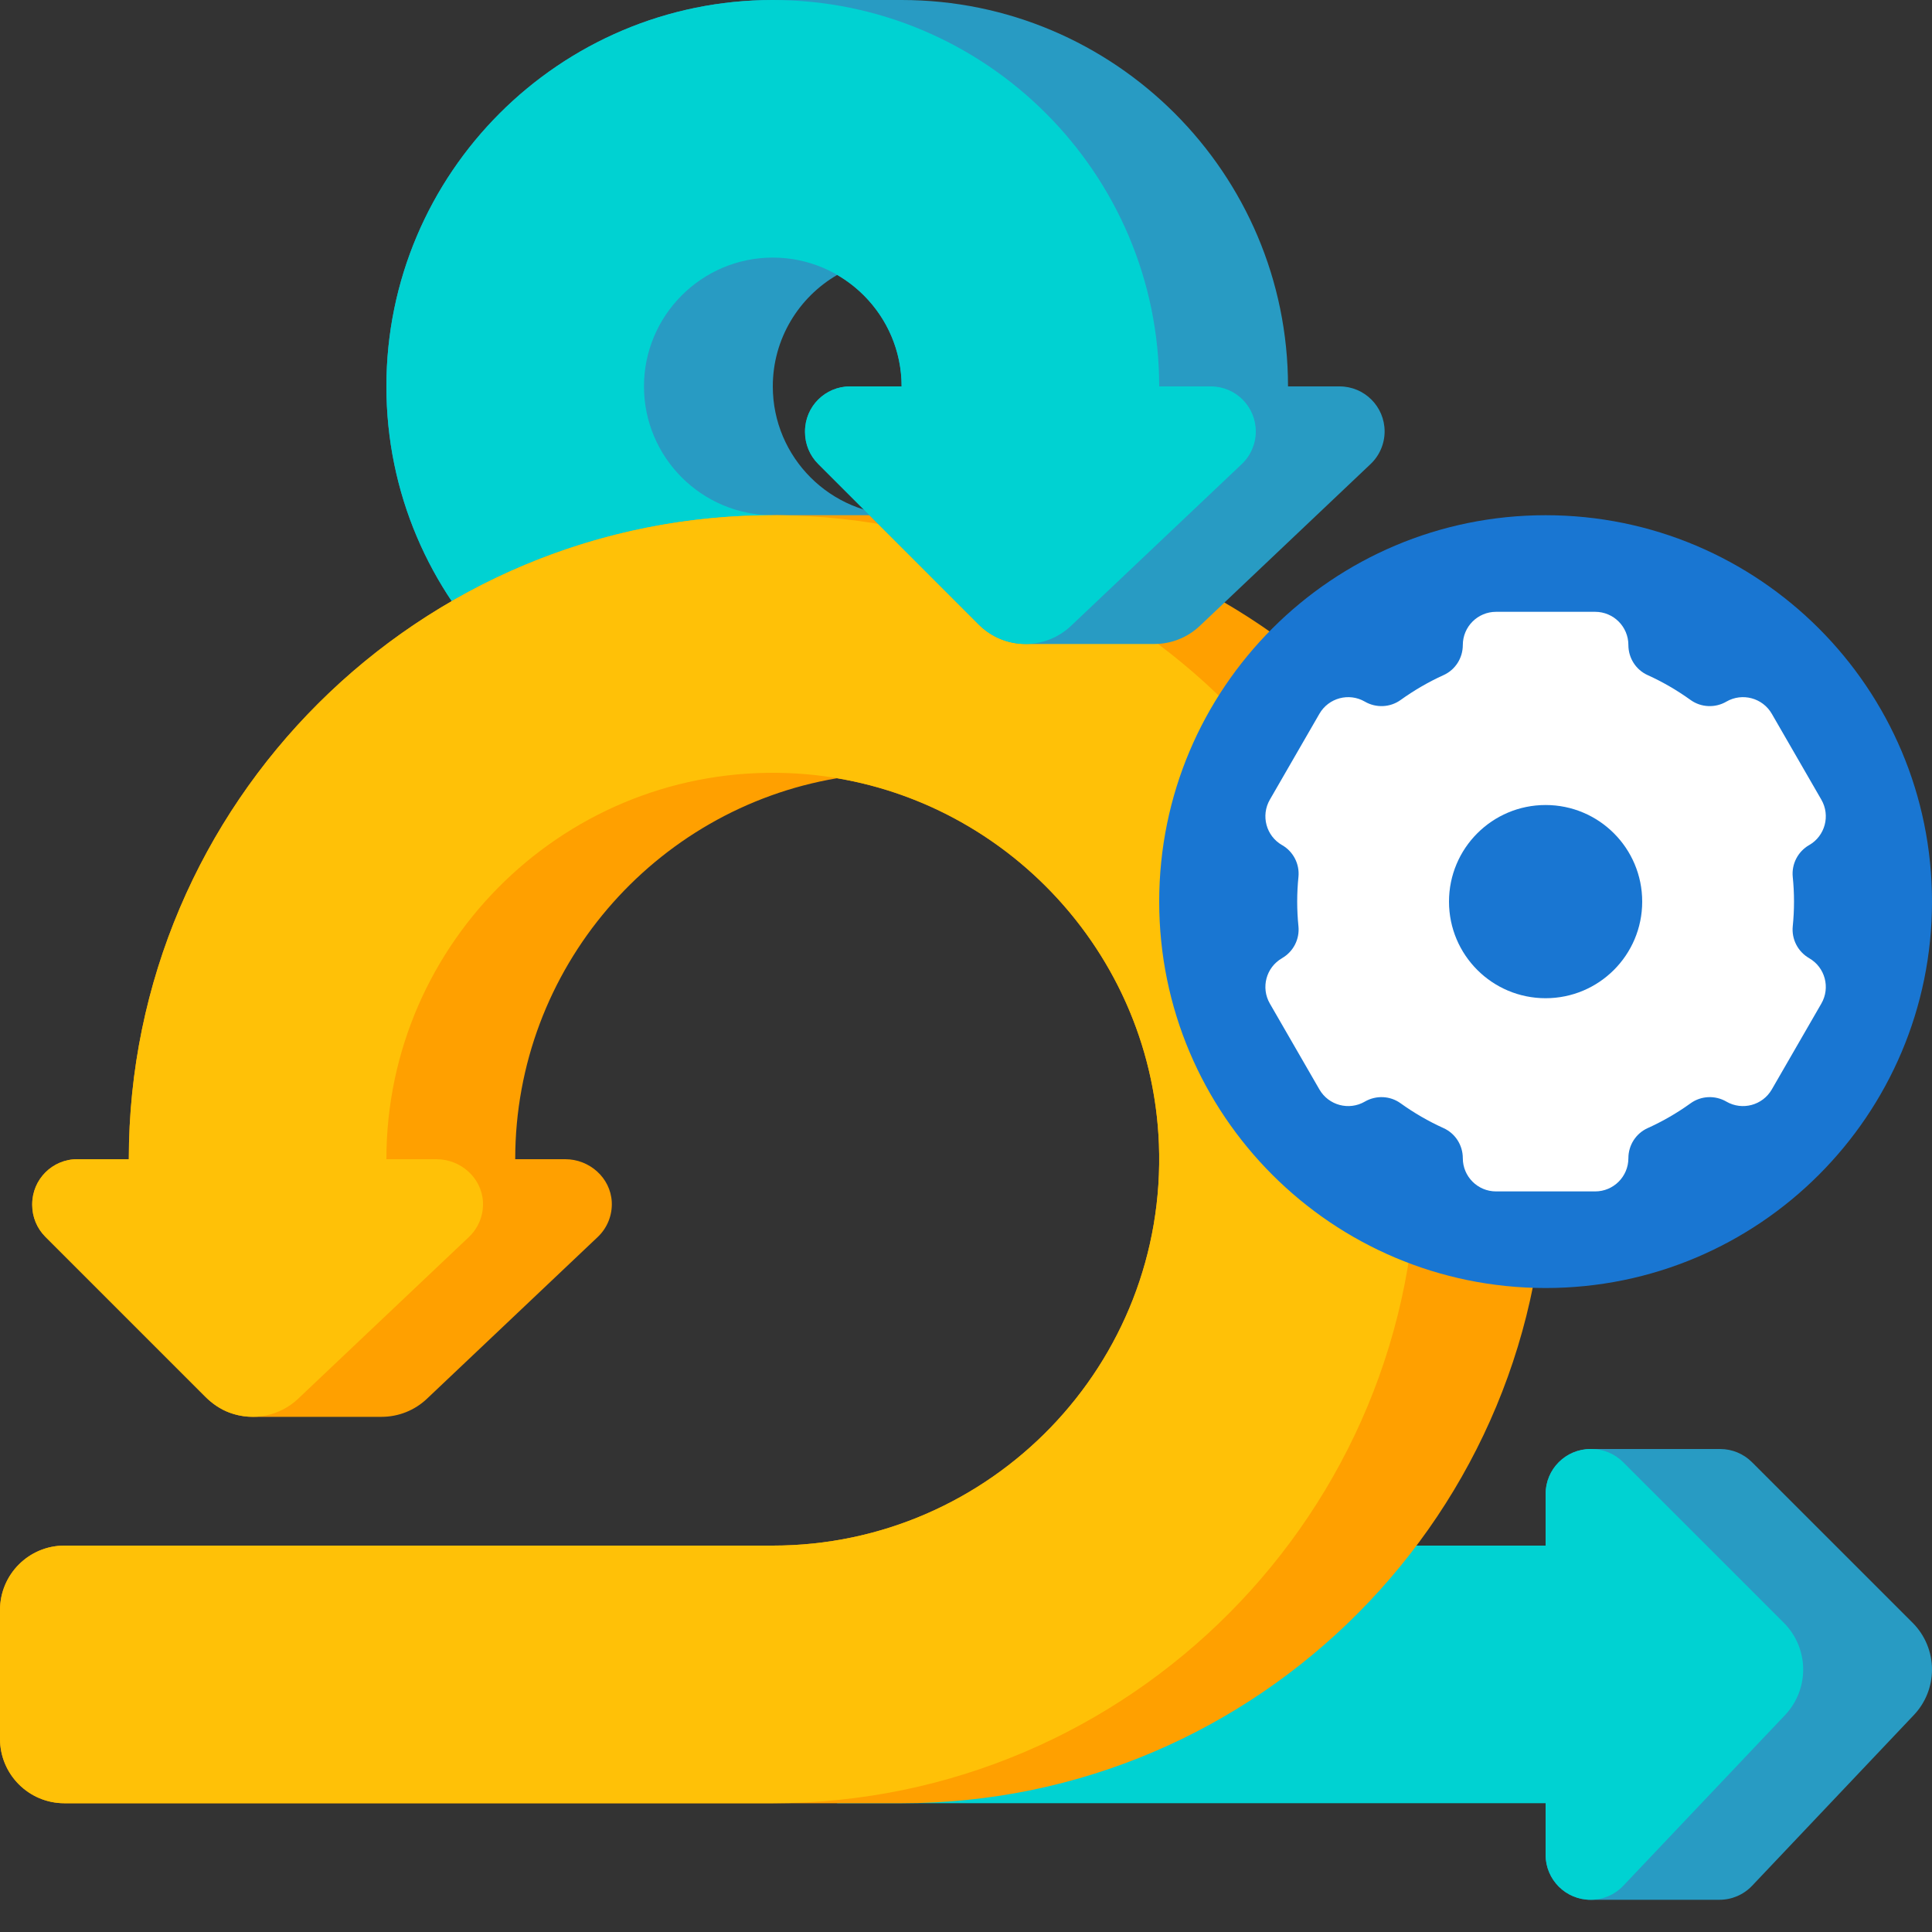
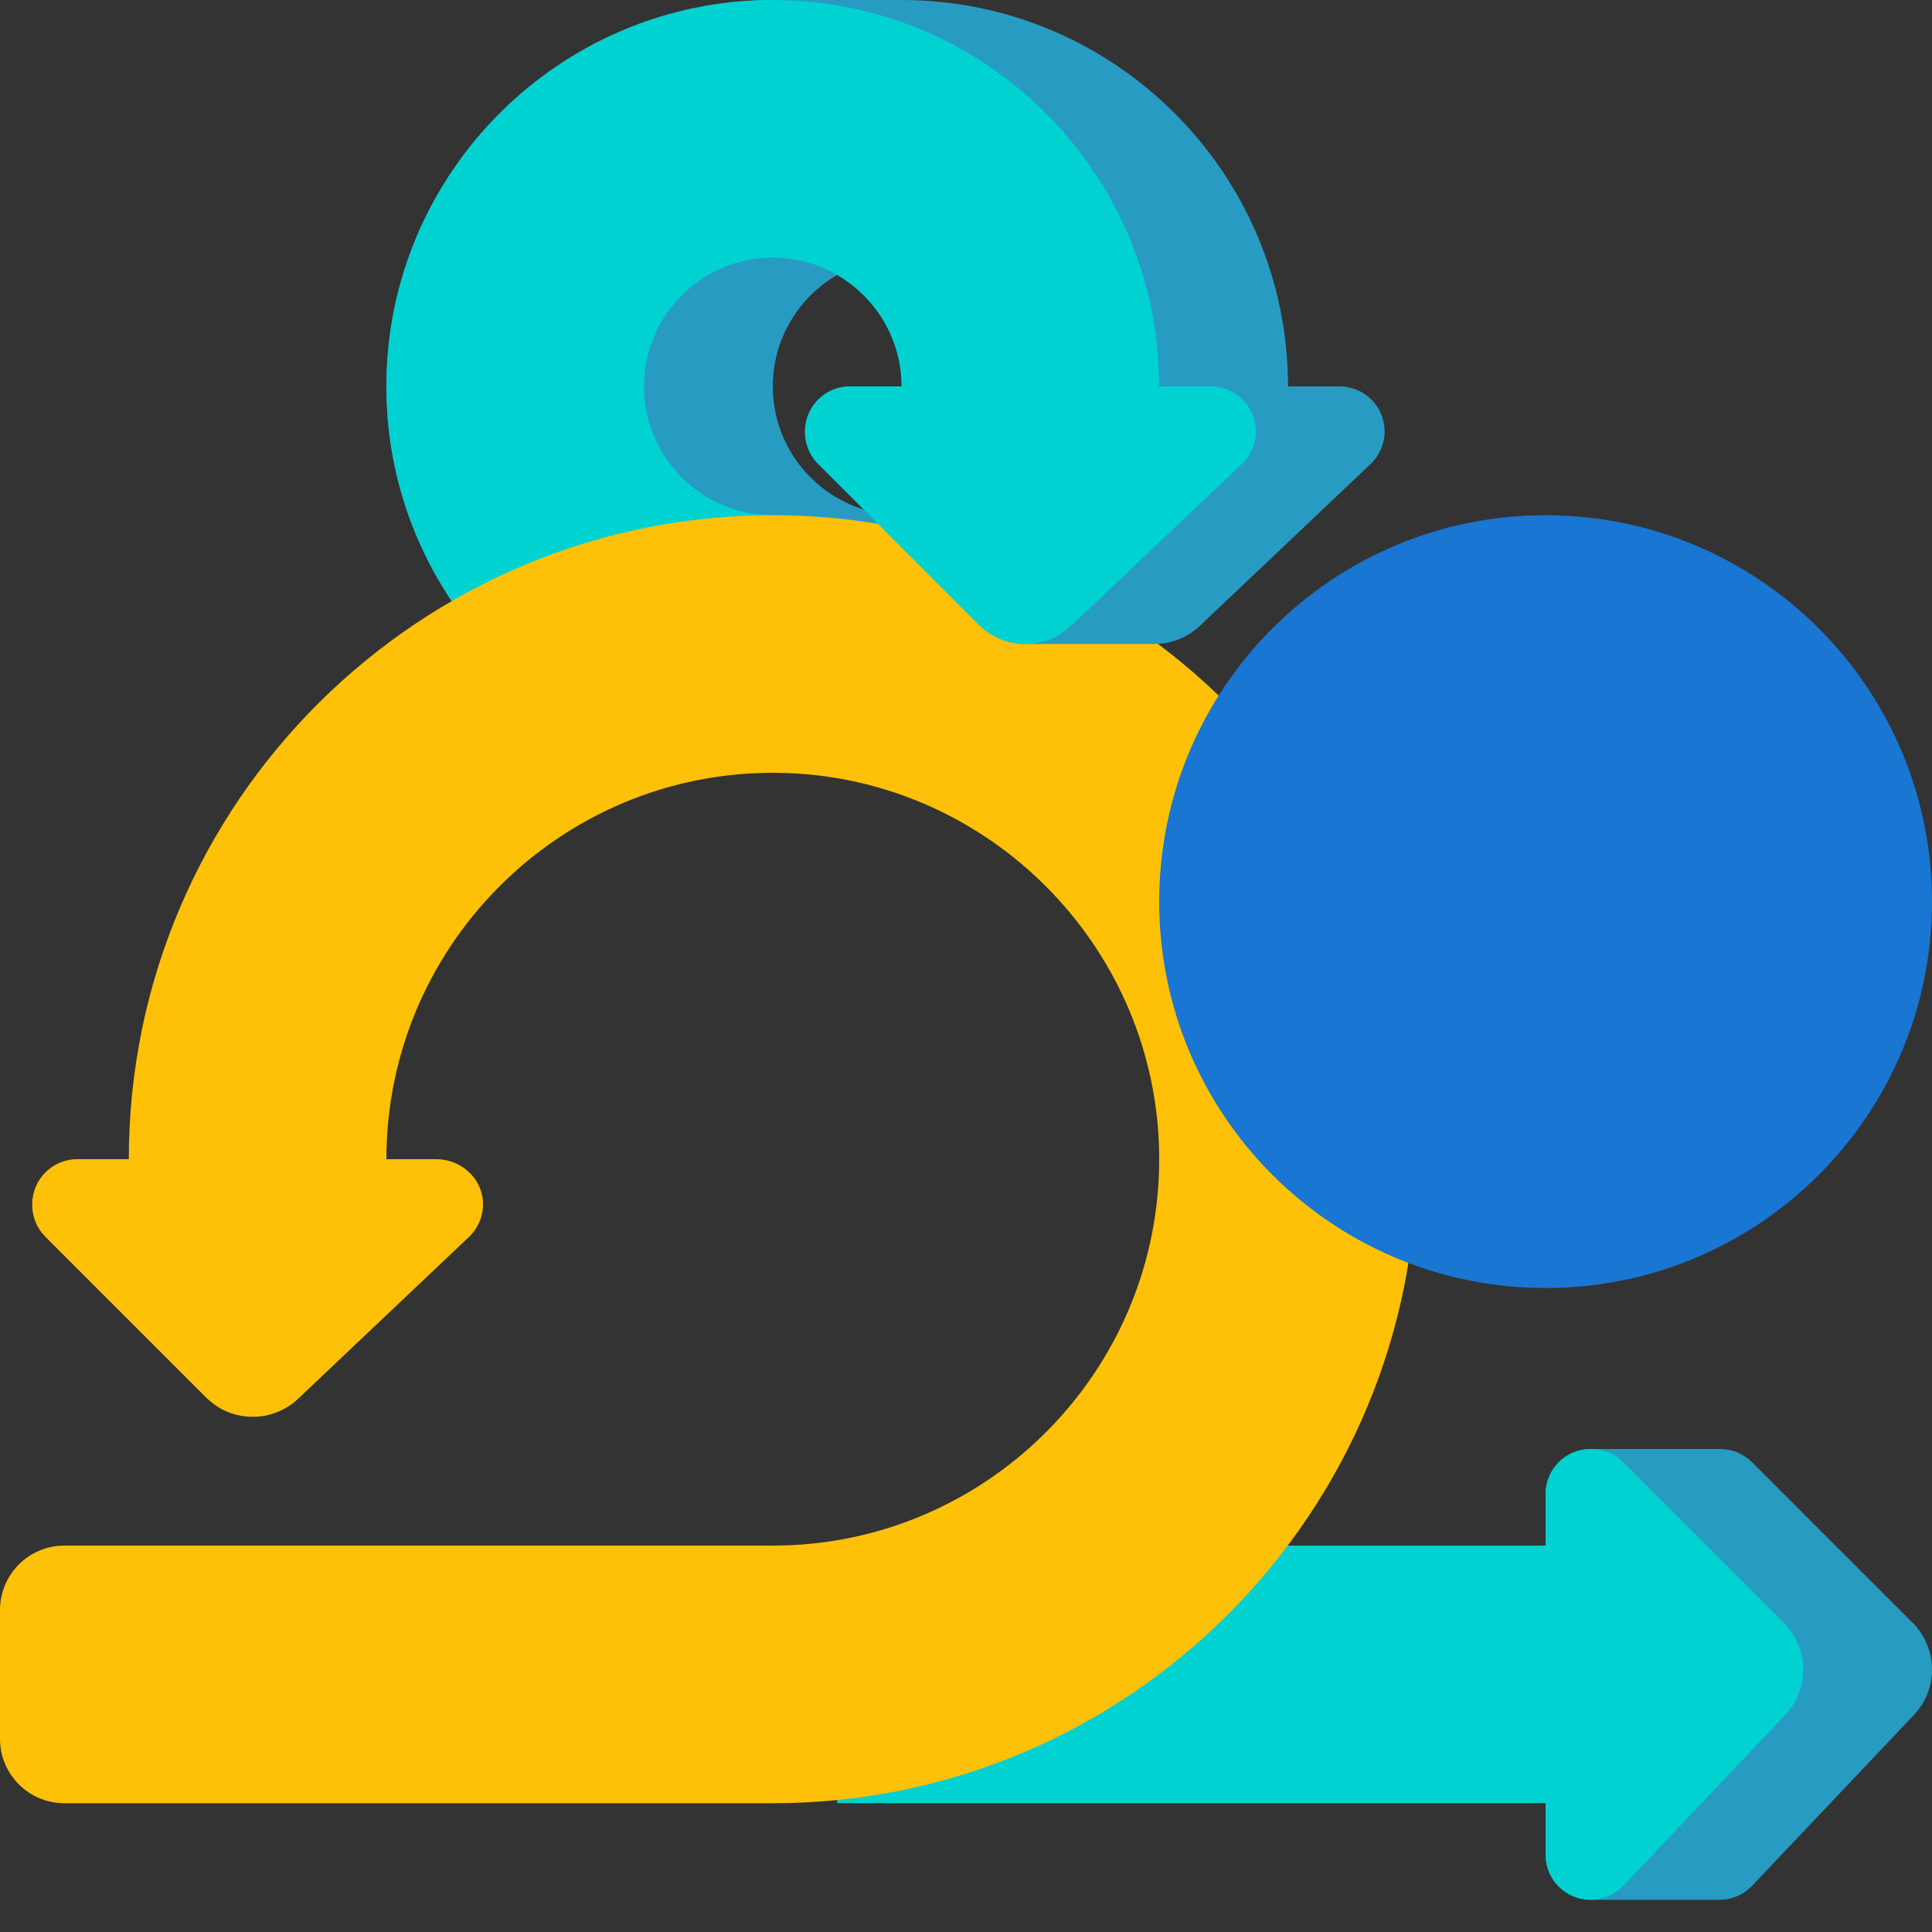
<svg xmlns="http://www.w3.org/2000/svg" width="40" height="40" viewBox="0 0 40 40" fill="none">
  <rect x="0" y="0" width="40" height="40" fill="#333333" stroke="none" />
  <path d="M18.667 0C18.212 0 16.454 0 16 0C11.589 0 8 3.589 8 8C8 12.411 11.589 16 16 16H18.667V10.667C17.196 10.667 16 9.47 16 8C16 7.015 16.537 6.154 17.333 5.692C18.13 6.154 18.667 7.015 18.667 8H26.667C26.667 3.589 23.078 0 18.667 0Z" fill="#289BC3" />
  <path d="M8 8C8 12.411 11.589 16 16 16V10.667C14.53 10.667 13.333 9.47 13.333 8C13.333 6.53 14.53 5.333 16 5.333V0C11.589 0 8 3.589 8 8Z" fill="#00D2D2" />
  <path d="M39.6 33.599L36.273 30.273C36.098 30.098 35.861 30 35.614 30H35.599C35.084 30 33.194 30 32.947 30H32.932C32.417 30 32 30.417 32 30.932V38.401C32 38.916 32.417 39.333 32.932 39.333H35.599C35.855 39.333 36.1 39.228 36.276 39.042L39.625 35.507C39.866 35.253 40 34.916 40 34.566C40 34.204 39.856 33.856 39.6 33.599Z" fill="#289BC3" />
  <path d="M36.933 33.599L33.606 30.273C33.432 30.098 33.194 30 32.947 30H32.932C32.417 30 32 30.417 32 30.932V32H17.333V37.333H32V38.401C32 38.916 32.417 39.333 32.932 39.333C33.188 39.333 33.433 39.228 33.609 39.042L36.959 35.507C37.199 35.253 37.333 34.916 37.333 34.566C37.333 34.204 37.189 33.856 36.933 33.599Z" fill="#00D2D2" />
-   <path d="M18.771 10.667C18.736 10.667 18.702 10.668 18.667 10.668V10.667H16V10.668C8.648 10.668 2.667 16.648 2.667 24H1.599C1.084 24 0.667 24.418 0.667 24.933V24.948C0.667 25.195 0.765 25.432 0.94 25.607L4.25 28.917C4.393 29.06 4.562 29.177 4.751 29.247C4.91 29.306 5.073 29.334 5.233 29.334V29.334H7.9V29.334C8.25 29.334 8.586 29.2 8.84 28.959L12.376 25.61C12.574 25.422 12.68 25.157 12.666 24.883C12.639 24.383 12.204 24 11.703 24H10.667C10.667 20.046 13.552 16.752 17.327 16.113C21.002 16.731 23.846 19.875 23.994 23.684C24.17 28.239 20.516 32 16 32H4H1.333C0.597 32 0 32.597 0 33.334V36C0 36.737 0.597 37.334 1.333 37.334H4H16H18.667C26.054 37.334 32.057 31.296 32 23.896C31.944 16.644 26.023 10.723 18.771 10.667Z" fill="#FFA000" />
  <path d="M16.104 10.667C8.704 10.611 2.667 16.614 2.667 24H1.599C1.084 24 0.667 24.418 0.667 24.933V24.948C0.667 25.195 0.765 25.432 0.94 25.607L4.25 28.917C4.393 29.06 4.562 29.177 4.751 29.247C5.258 29.434 5.803 29.31 6.173 28.959L9.709 25.61C9.907 25.422 10.013 25.157 9.999 24.883C9.972 24.383 9.537 24 9.036 24H8C8 19.484 11.762 15.83 16.316 16.006C20.468 16.167 23.833 19.532 23.994 23.684C24.17 28.239 20.516 32 16 32H1.333C0.597 32 0 32.597 0 33.334V36C0 36.737 0.597 37.334 1.333 37.334H16C23.387 37.334 29.39 31.296 29.333 23.896C29.277 16.644 23.356 10.723 16.104 10.667Z" fill="#FFC107" />
  <path d="M27.734 8H17.599C17.084 8 16.667 8.417 16.667 8.932V8.947C16.667 9.194 16.765 9.432 16.94 9.606L20.266 12.933C20.523 13.189 20.87 13.333 21.233 13.333H23.9C24.25 13.333 24.586 13.199 24.84 12.959L28.375 9.609C28.561 9.433 28.667 9.188 28.667 8.932C28.667 8.417 28.249 8 27.734 8V8Z" fill="#289BC3" />
  <path d="M25.068 8H24C24 3.589 20.411 0 16 0V5.333C17.47 5.333 18.667 6.53 18.667 8H17.599C17.084 8 16.667 8.417 16.667 8.932V8.947C16.667 9.194 16.765 9.432 16.94 9.606L20.266 12.933C20.523 13.189 20.87 13.333 21.233 13.333C21.583 13.333 21.919 13.199 22.173 12.959L25.709 9.609C25.895 9.433 26 9.188 26 8.932C26 8.417 25.583 8 25.068 8Z" fill="#00D2D2" />
  <path d="M32 26.667C36.418 26.667 40 23.085 40 18.667C40 14.249 36.418 10.667 32 10.667C27.582 10.667 24 14.249 24 18.667C24 23.085 27.582 26.667 32 26.667Z" fill="#1976D2" />
-   <path d="M37.143 18.667C37.143 18.494 37.134 18.324 37.117 18.156C37.09 17.888 37.224 17.63 37.457 17.496L37.458 17.496C37.787 17.306 37.899 16.885 37.709 16.556L36.683 14.778C36.493 14.449 36.072 14.336 35.743 14.526L35.742 14.527C35.51 14.661 35.219 14.649 35.001 14.492C34.724 14.293 34.428 14.12 34.114 13.978C33.869 13.868 33.714 13.623 33.714 13.355C33.714 12.975 33.406 12.667 33.026 12.667H30.974C30.594 12.667 30.286 12.975 30.286 13.355C30.286 13.623 30.131 13.868 29.886 13.978C29.573 14.12 29.276 14.293 28.999 14.492C28.781 14.649 28.491 14.661 28.258 14.527L28.257 14.526C27.928 14.336 27.507 14.449 27.317 14.778L26.291 16.556C26.101 16.885 26.213 17.306 26.542 17.496L26.543 17.496C26.776 17.63 26.91 17.888 26.883 18.156C26.866 18.324 26.857 18.494 26.857 18.667C26.857 18.84 26.866 19.01 26.883 19.178C26.91 19.446 26.776 19.704 26.543 19.838L26.542 19.839C26.213 20.029 26.101 20.449 26.291 20.778L27.317 22.556C27.507 22.885 27.928 22.998 28.257 22.808L28.258 22.807C28.491 22.673 28.781 22.685 28.999 22.843C29.276 23.042 29.573 23.214 29.886 23.356C30.131 23.466 30.286 23.711 30.286 23.979C30.286 24.359 30.594 24.667 30.974 24.667H33.026C33.406 24.667 33.714 24.359 33.714 23.979C33.714 23.711 33.869 23.466 34.114 23.356C34.428 23.214 34.724 23.042 35.001 22.843C35.219 22.685 35.51 22.673 35.742 22.807L35.743 22.808C36.072 22.998 36.493 22.885 36.683 22.556L37.709 20.778C37.899 20.449 37.787 20.029 37.458 19.839L37.457 19.838C37.224 19.704 37.09 19.446 37.117 19.178C37.134 19.01 37.143 18.84 37.143 18.667Z" fill="white" />
  <path d="M32 20.667C33.105 20.667 34 19.772 34 18.667C34 17.562 33.105 16.667 32 16.667C30.895 16.667 30 17.562 30 18.667C30 19.772 30.895 20.667 32 20.667Z" fill="#1976D2" />
</svg>